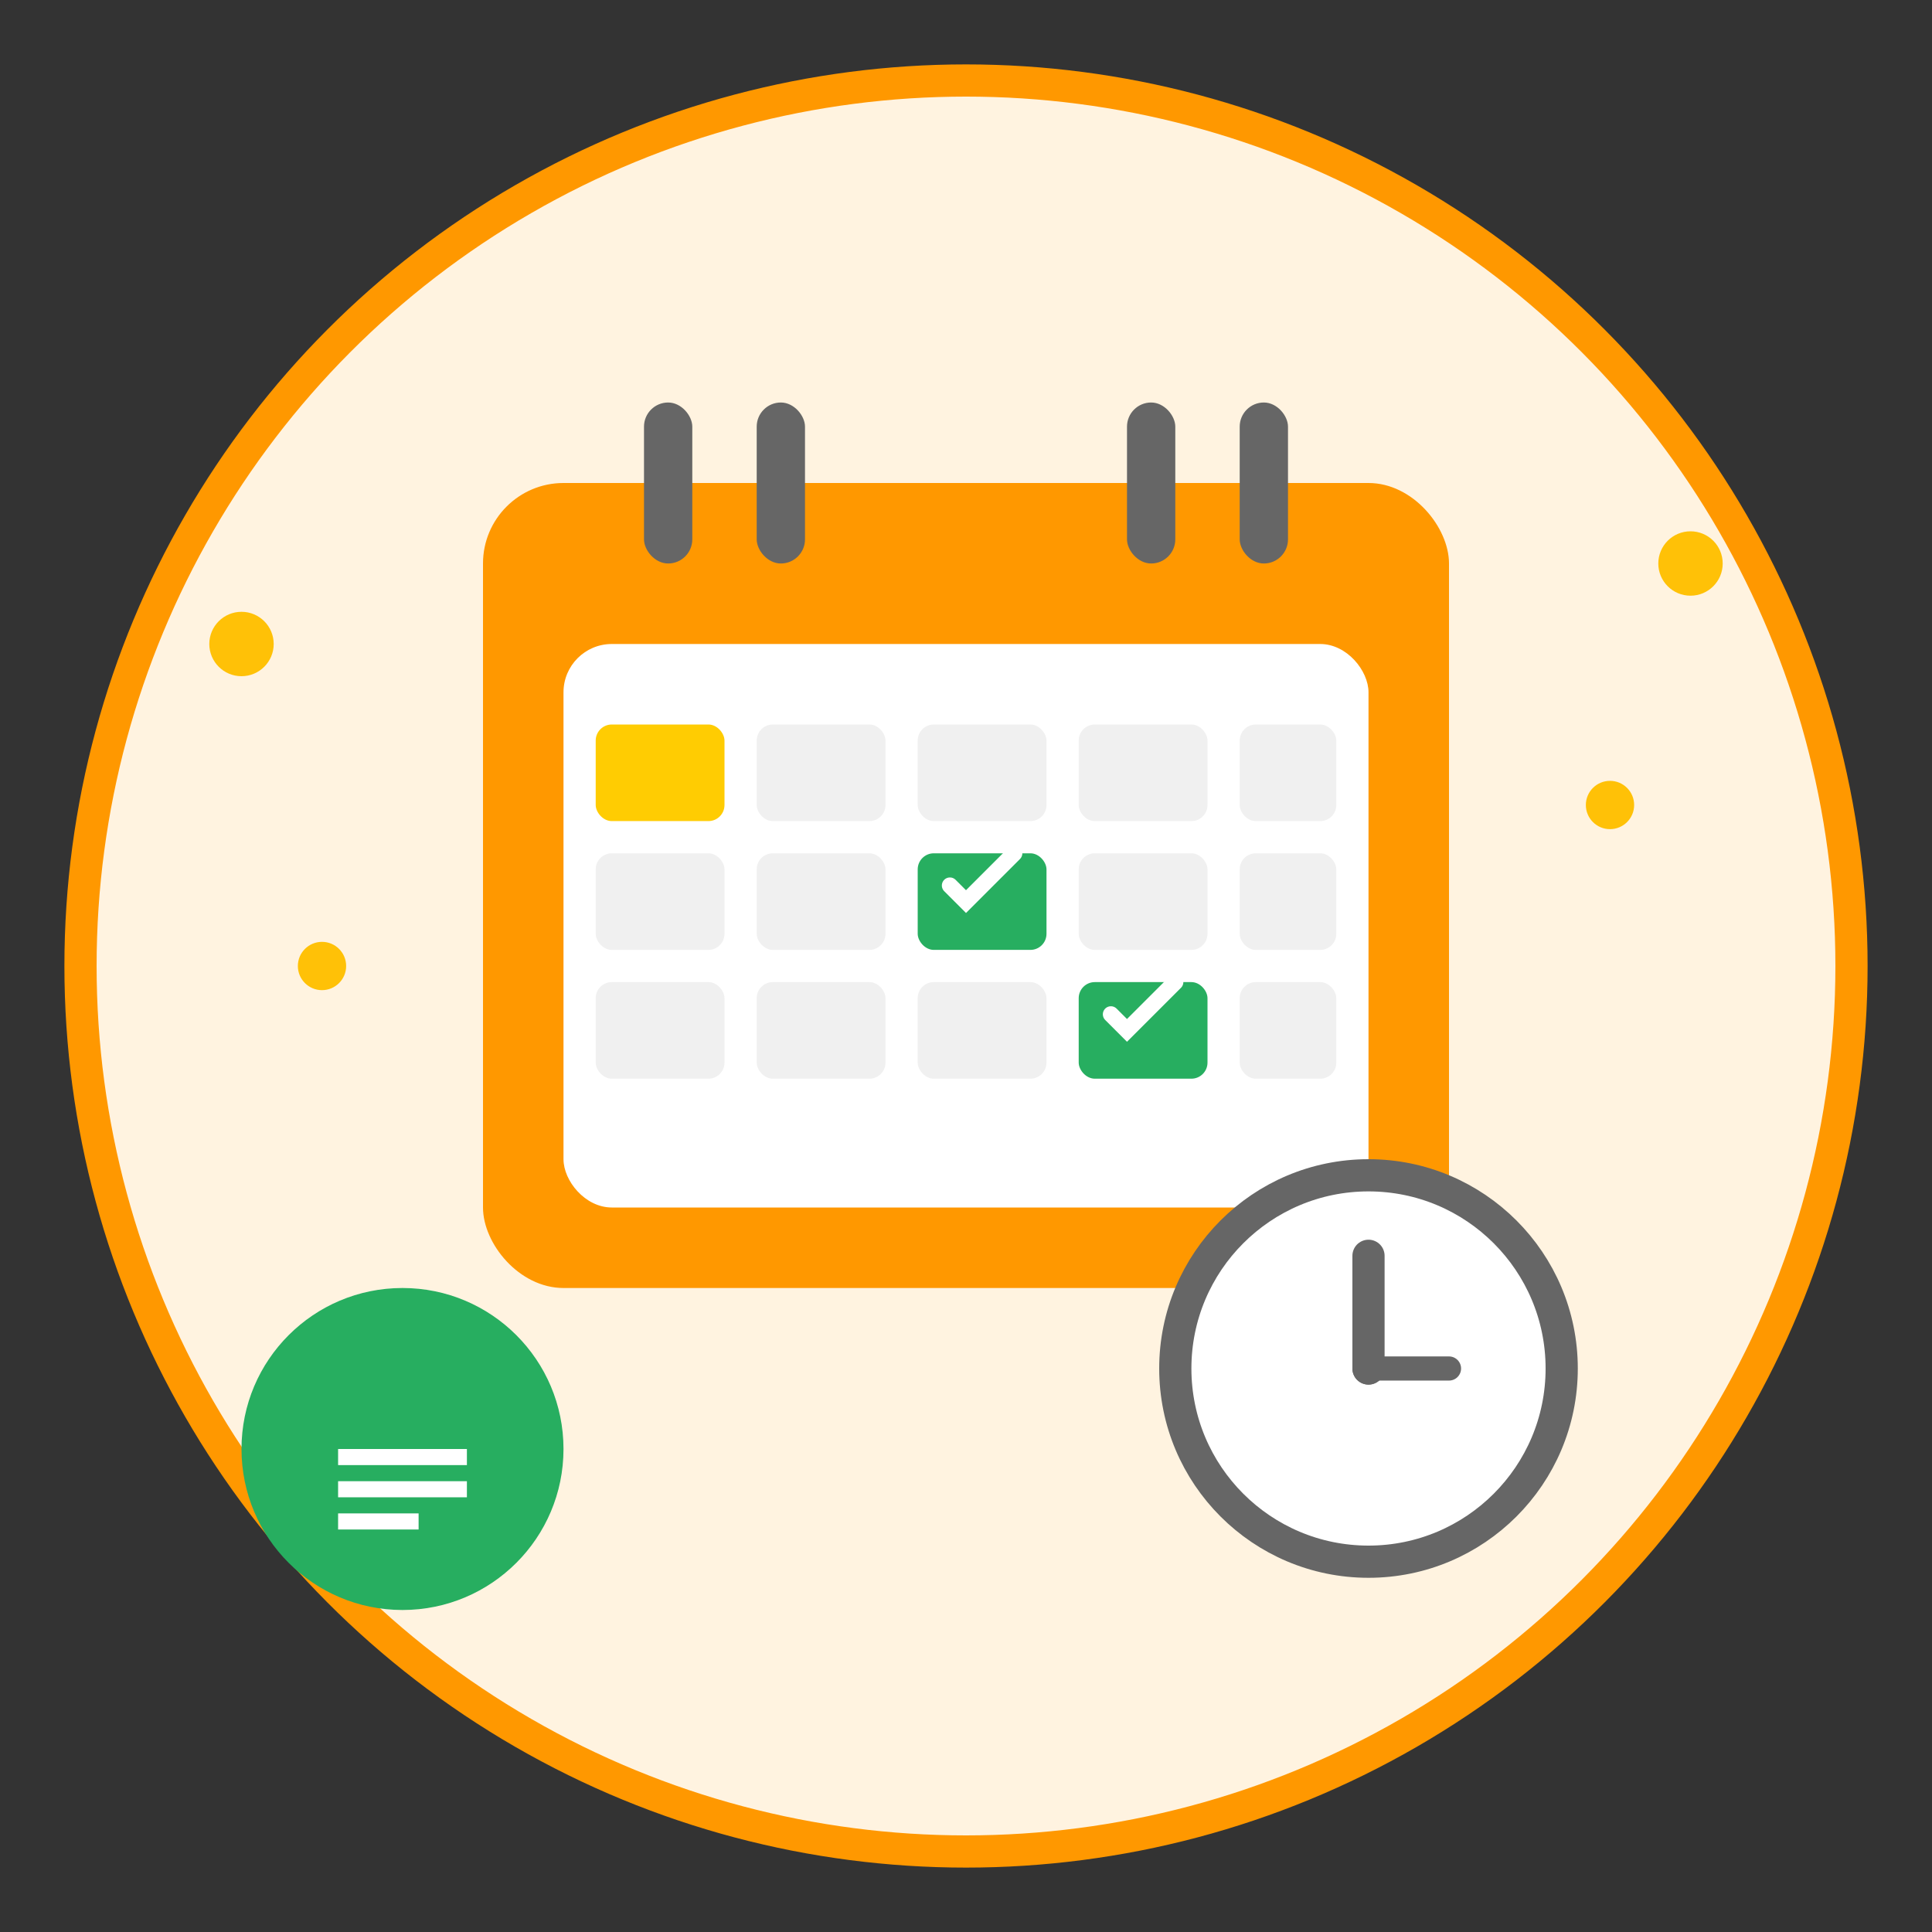
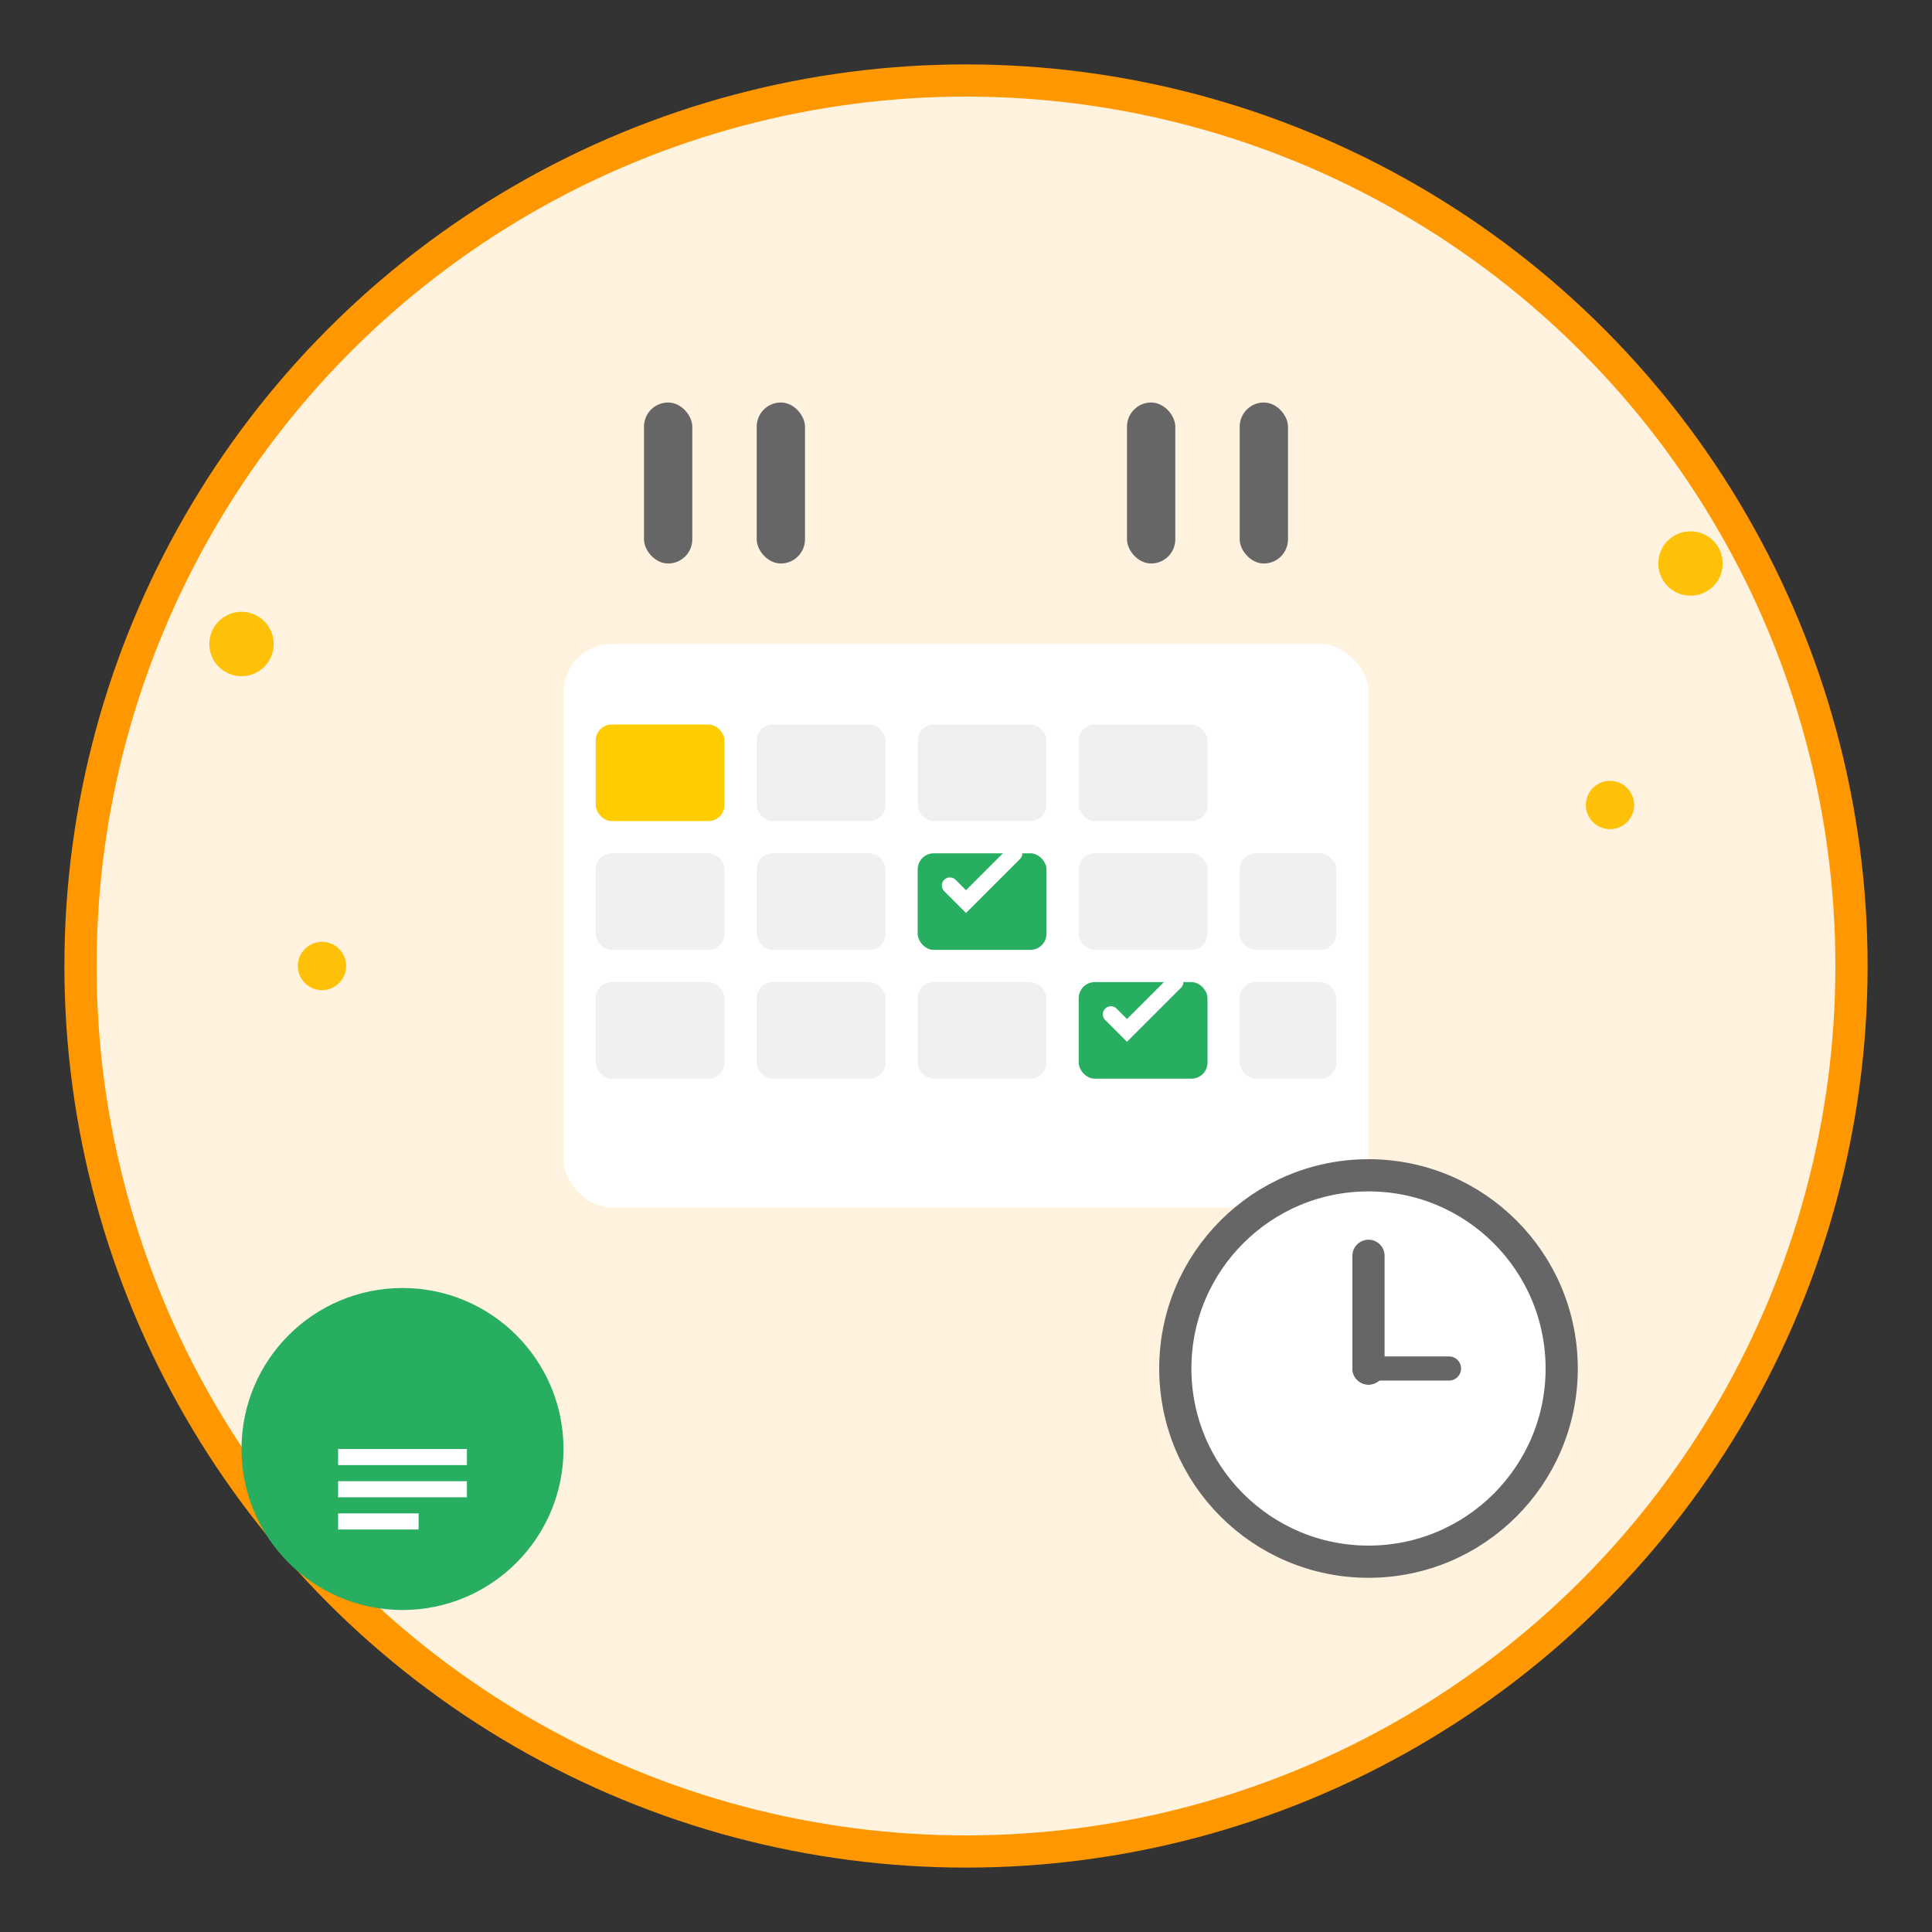
<svg xmlns="http://www.w3.org/2000/svg" width="120" height="120" viewBox="0 0 120 120" fill="none">
  <rect x="0" y="0" width="120" height="120" fill="#333333" stroke="none" />
  <circle cx="60" cy="60" r="55" fill="#fff3e0" stroke="#ff9800" stroke-width="2" />
-   <rect x="30" y="30" width="60" height="50" fill="#ff9800" rx="5" />
  <rect x="35" y="40" width="50" height="35" fill="white" rx="3" />
  <rect x="40" y="25" width="3" height="10" fill="#666" rx="1.5" />
  <rect x="47" y="25" width="3" height="10" fill="#666" rx="1.5" />
  <rect x="70" y="25" width="3" height="10" fill="#666" rx="1.5" />
  <rect x="77" y="25" width="3" height="10" fill="#666" rx="1.5" />
  <rect x="37" y="45" width="8" height="6" fill="#ffcc02" rx="1" />
  <rect x="47" y="45" width="8" height="6" fill="#f0f0f0" rx="1" />
  <rect x="57" y="45" width="8" height="6" fill="#f0f0f0" rx="1" />
  <rect x="67" y="45" width="8" height="6" fill="#f0f0f0" rx="1" />
-   <rect x="77" y="45" width="6" height="6" fill="#f0f0f0" rx="1" />
  <rect x="37" y="53" width="8" height="6" fill="#f0f0f0" rx="1" />
  <rect x="47" y="53" width="8" height="6" fill="#f0f0f0" rx="1" />
  <rect x="57" y="53" width="8" height="6" fill="#27ae60" rx="1" />
  <rect x="67" y="53" width="8" height="6" fill="#f0f0f0" rx="1" />
  <rect x="77" y="53" width="6" height="6" fill="#f0f0f0" rx="1" />
  <rect x="37" y="61" width="8" height="6" fill="#f0f0f0" rx="1" />
  <rect x="47" y="61" width="8" height="6" fill="#f0f0f0" rx="1" />
  <rect x="57" y="61" width="8" height="6" fill="#f0f0f0" rx="1" />
  <rect x="67" y="61" width="8" height="6" fill="#27ae60" rx="1" />
  <rect x="77" y="61" width="6" height="6" fill="#f0f0f0" rx="1" />
  <path d="M59 55L60 56L63 53" stroke="white" stroke-width="1" stroke-linecap="round" />
  <path d="M69 63L70 64L73 61" stroke="white" stroke-width="1" stroke-linecap="round" />
  <circle cx="85" cy="85" r="12" fill="white" stroke="#666" stroke-width="2" />
  <circle cx="85" cy="85" r="1" fill="#666" />
  <path d="M85 85L85 78" stroke="#666" stroke-width="2" stroke-linecap="round" />
  <path d="M85 85L90 85" stroke="#666" stroke-width="1.5" stroke-linecap="round" />
  <circle cx="25" cy="90" r="10" fill="#27ae60" />
  <path d="M21 90h8v1h-8z" fill="white" />
  <path d="M21 92h8v1h-8z" fill="white" />
  <path d="M21 94h5v1h-5z" fill="white" />
  <g fill="#FFC107">
    <circle cx="15" cy="40" r="2" />
    <circle cx="105" cy="35" r="2" />
    <circle cx="20" cy="60" r="1.5" />
    <circle cx="100" cy="50" r="1.5" />
  </g>
</svg>